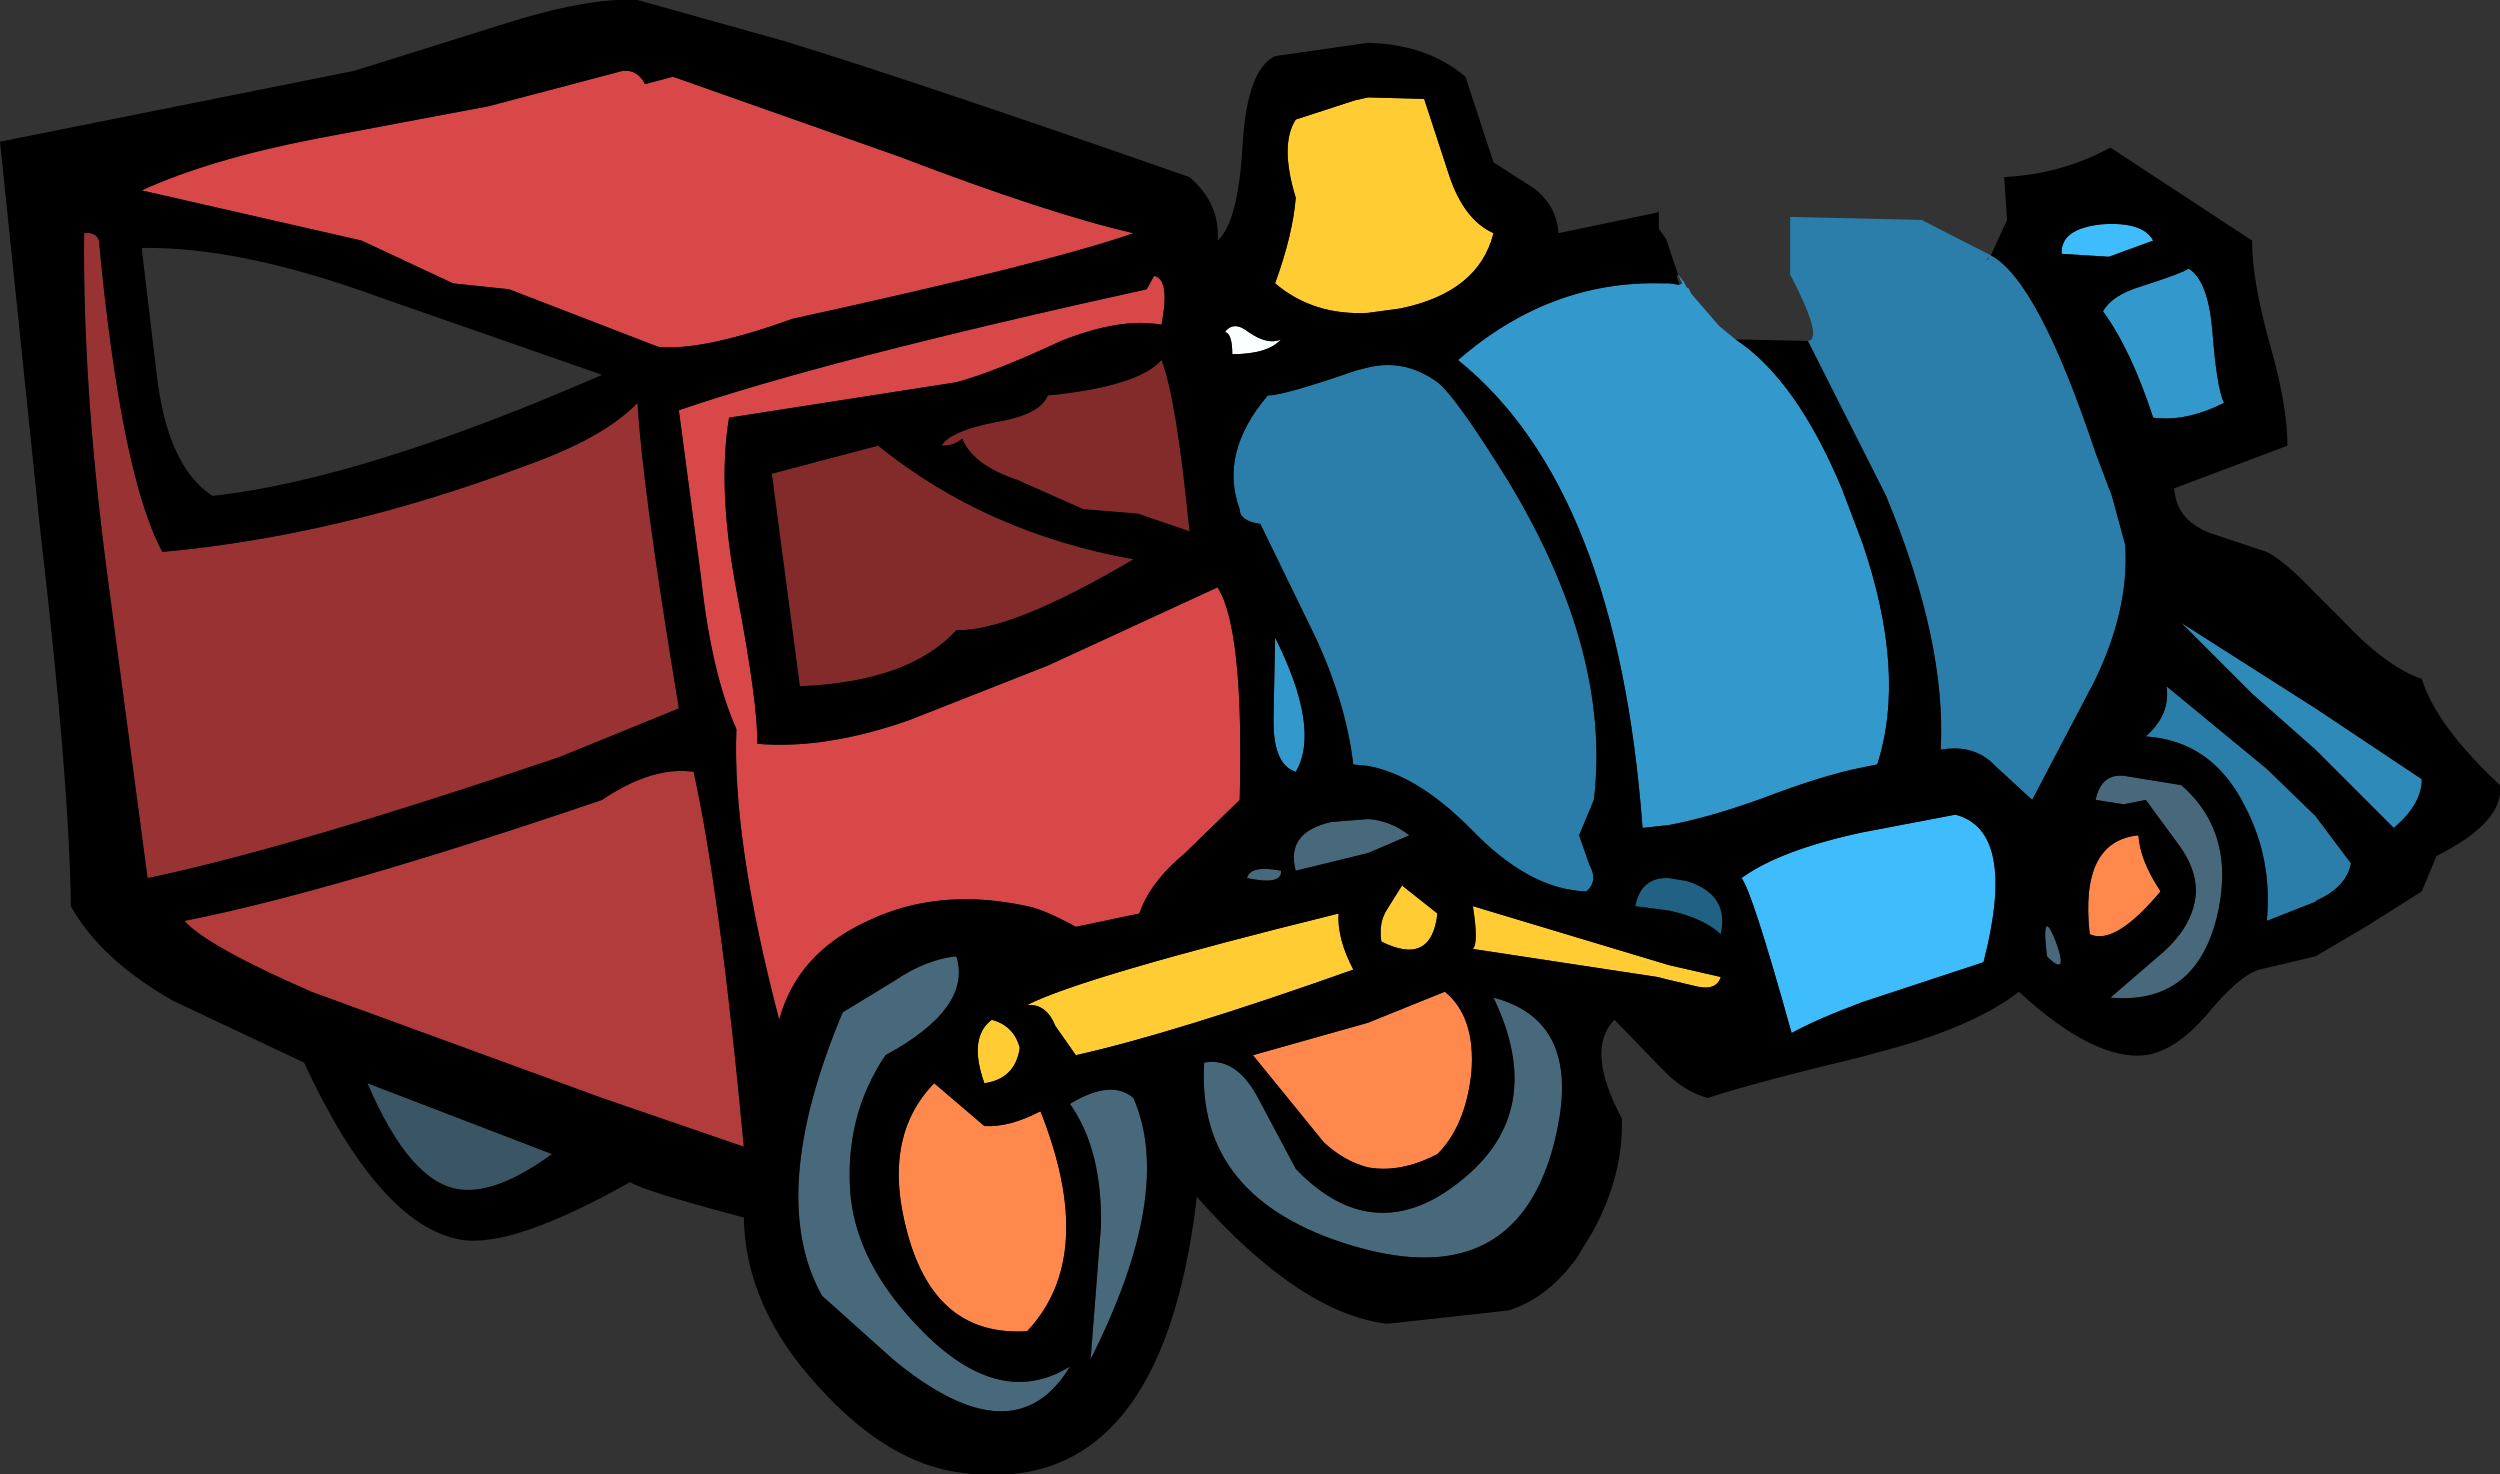
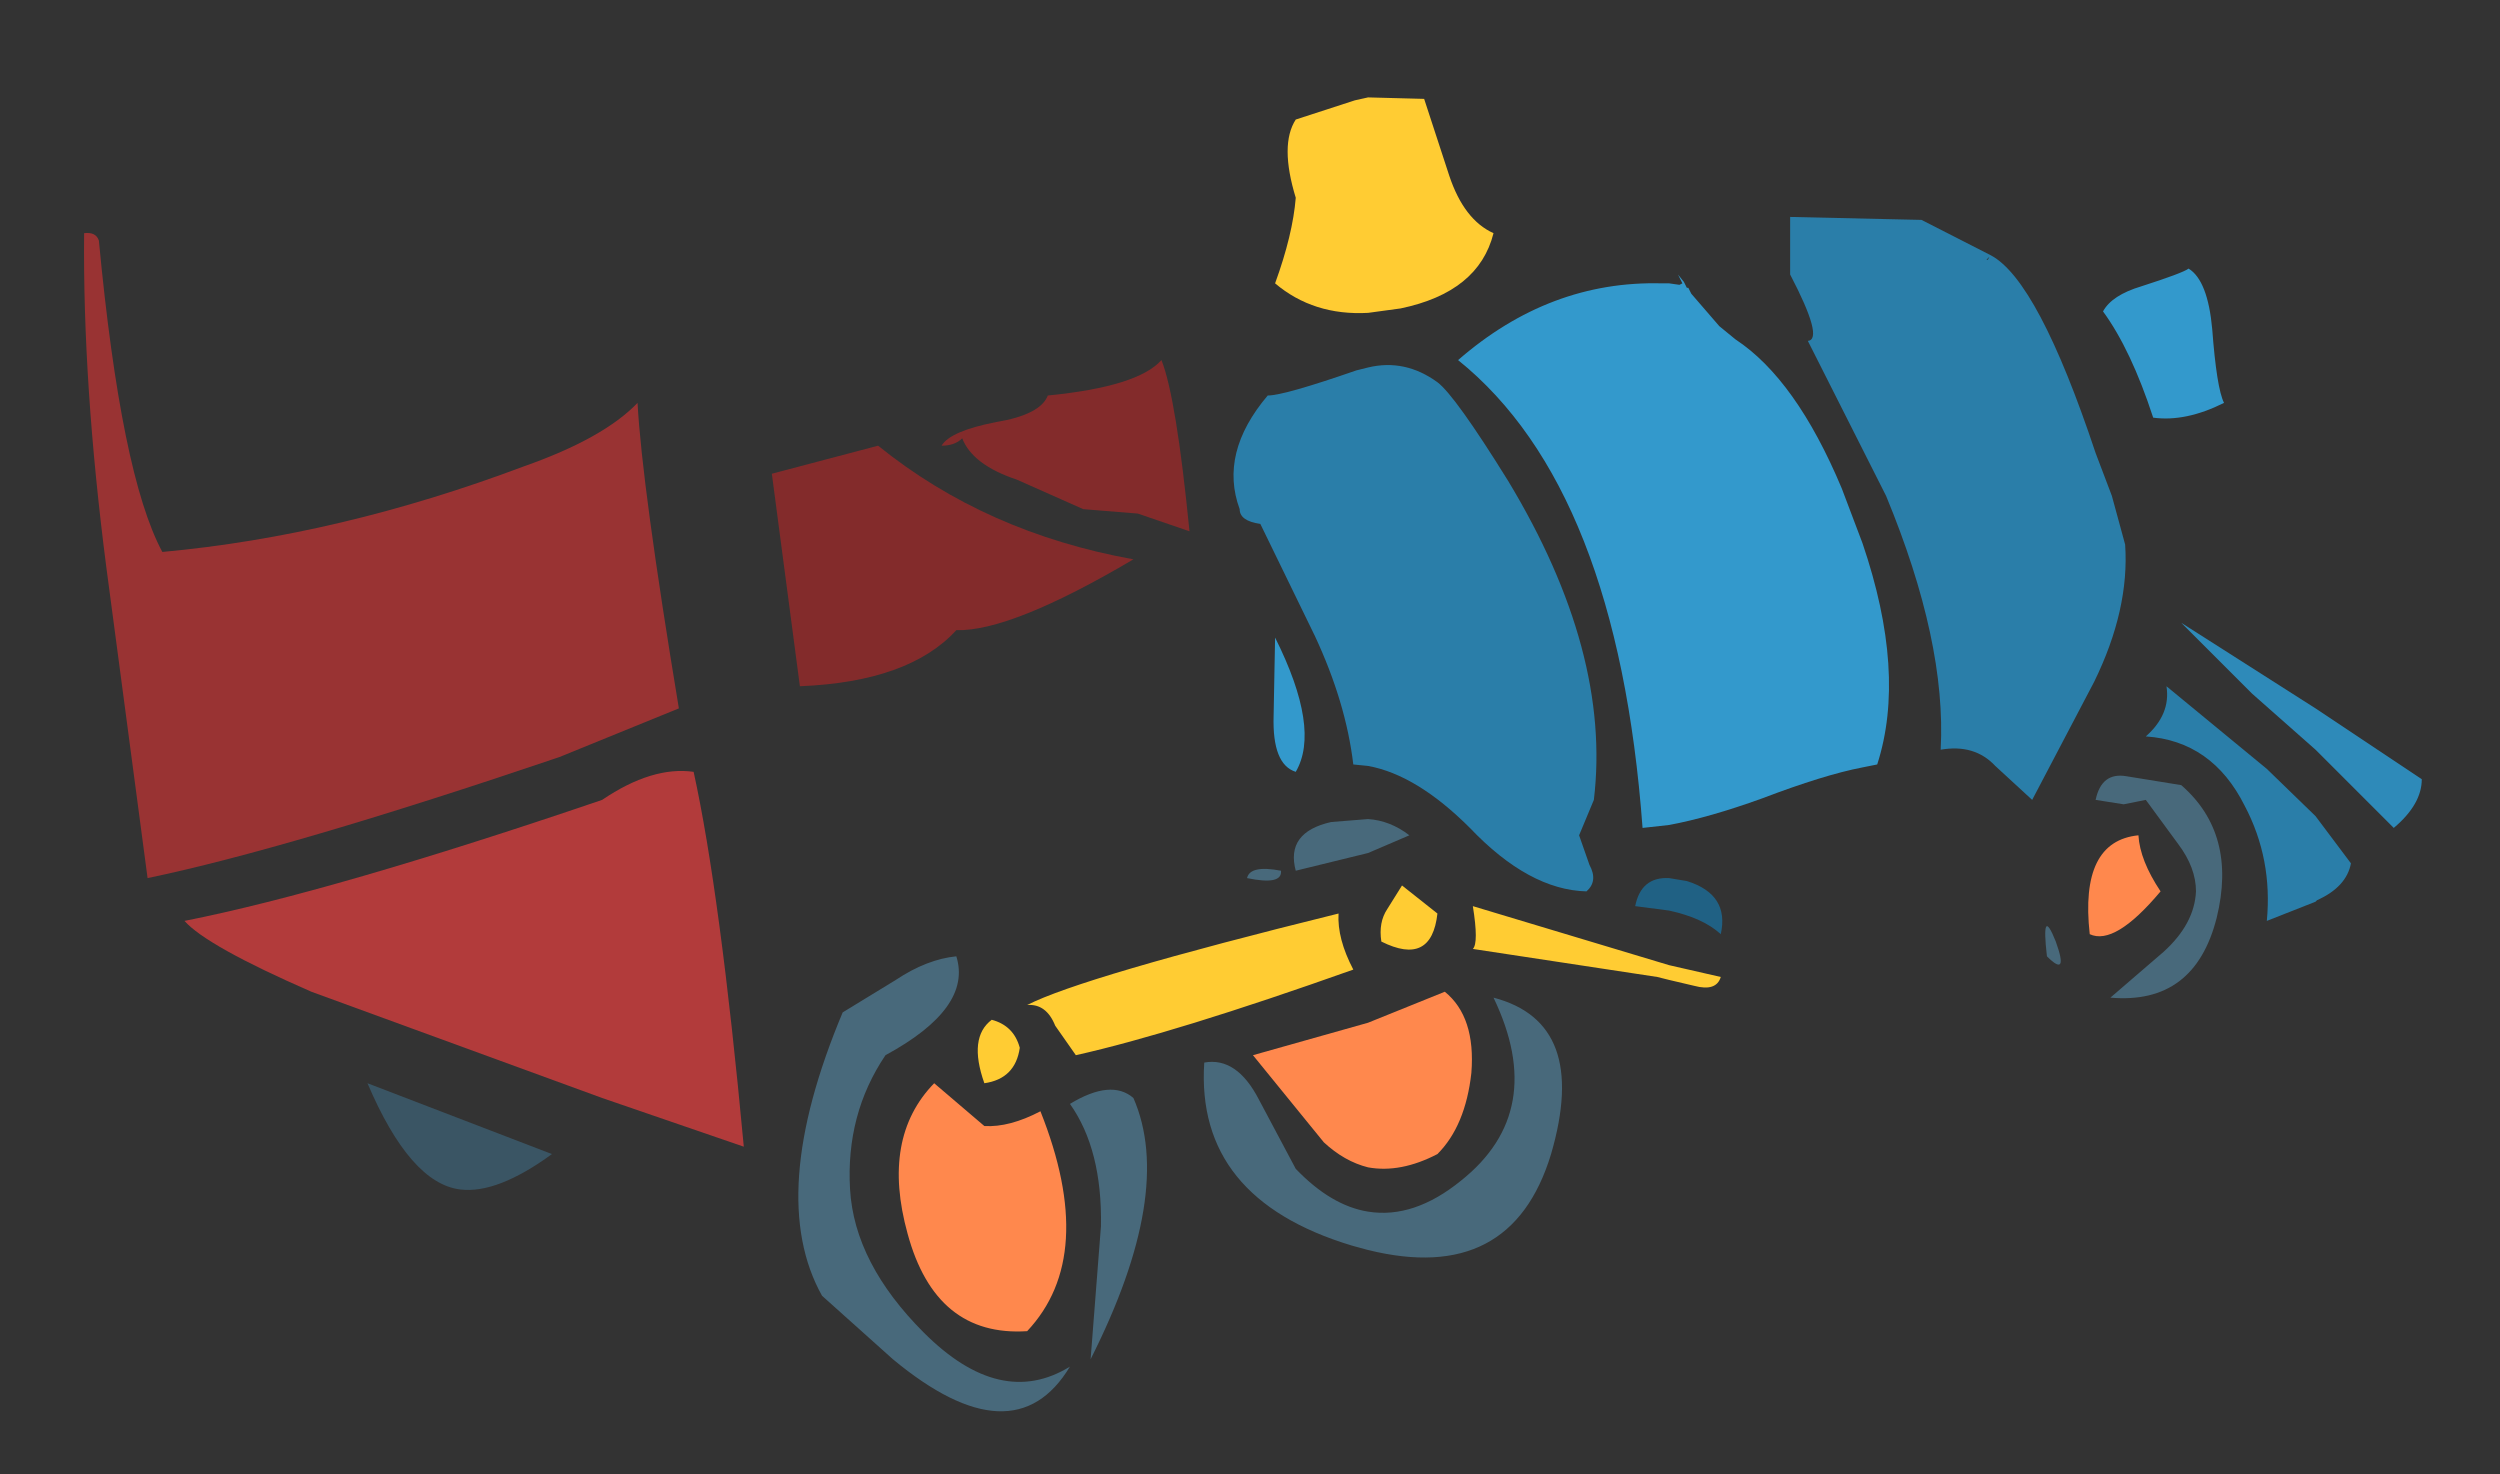
<svg xmlns="http://www.w3.org/2000/svg" height="49.95px" width="84.7px">
  <rect width="100%" height="100%" fill="#333333" stroke="none" />
  <g transform="matrix(1.0, 0.0, 0.0, 1.0, 42.35, 18.45)">
-     <path d="M-20.5 -15.6 L-19.55 -15.85 -11.9 -13.15 Q-6.8 -11.2 -3.95 -10.55 -6.8 -9.55 -15.5 -7.65 -18.55 -6.55 -20.05 -6.7 L-25.1 -8.65 -27.0 -8.85 -30.1 -10.3 -37.55 -12.0 Q-35.25 -13.05 -31.65 -13.75 L-25.8 -14.85 -21.25 -16.05 Q-20.75 -16.1 -20.5 -15.6 M-3.25 -9.1 Q-2.7 -9.0 -3.0 -7.45 -4.4 -7.7 -6.4 -6.9 -8.65 -5.85 -9.95 -5.5 L-17.65 -4.3 Q-18.05 -1.9 -17.4 1.55 -16.65 5.5 -16.7 6.75 -14.4 6.95 -11.55 5.95 L-6.85 4.1 -1.1 1.45 Q-0.2 2.85 -0.35 8.65 L-2.2 10.45 Q-3.4 11.45 -3.75 12.5 L-5.9 12.95 Q-7.0 12.35 -7.55 12.25 -10.55 11.6 -12.95 12.75 -15.35 13.85 -15.95 16.1 -17.55 10.0 -17.4 6.25 -18.25 4.35 -18.6 1.1 L-19.35 -4.55 Q-14.4 -6.25 -3.5 -8.65 L-3.25 -9.1" fill="#d84848" fill-rule="evenodd" stroke="none" />
    <path d="M-39.0 -10.3 Q-38.25 -2.35 -36.85 0.25 -30.85 -0.3 -24.6 -2.65 -21.9 -3.6 -20.75 -4.8 -20.6 -2.0 -19.35 5.55 L-23.4 7.2 Q-32.55 10.3 -37.35 11.3 L-38.75 0.75 Q-39.55 -5.45 -39.5 -10.55 -39.1 -10.6 -39.0 -10.3" fill="#993333" fill-rule="evenodd" stroke="none" />
    <path d="M-12.6 -3.35 Q-8.95 -0.4 -3.95 0.5 -8.1 2.95 -9.95 2.9 -11.55 4.65 -15.25 4.8 L-16.2 -2.4 -12.6 -3.35 M-7.9 -2.2 Q-9.4 -2.7 -9.75 -3.6 -10.0 -3.35 -10.45 -3.35 -10.15 -3.85 -8.6 -4.15 -7.1 -4.4 -6.85 -5.05 -3.8 -5.35 -3.0 -6.25 -2.5 -5.0 -2.05 -0.45 L-3.8 -1.05 -5.65 -1.2 -7.9 -2.2" fill="#832b2b" fill-rule="evenodd" stroke="none" />
-     <path d="M-0.05 -7.2 Q0.6 -6.75 1.05 -6.95 0.6 -6.45 -0.6 -6.45 -0.6 -7.15 -0.85 -7.2 -0.55 -7.6 -0.05 -7.2" fill="#faffff" fill-rule="evenodd" stroke="none" />
-     <path d="M27.5 -9.85 Q27.45 -10.7 28.85 -10.85 30.25 -10.95 30.6 -10.3 L29.1 -9.75 27.5 -9.85 M23.9 9.15 Q26.0 9.7 24.85 14.15 L20.75 15.5 Q19.15 16.1 18.35 16.55 17.0 11.7 16.65 11.3 17.95 10.35 20.75 9.75 L23.9 9.15" fill="#3fbcfc" fill-rule="evenodd" stroke="none" />
    <path d="M14.8 11.4 Q16.25 11.85 15.95 13.2 15.35 12.65 14.2 12.4 L13.05 12.25 Q13.25 11.25 14.2 11.3 L14.8 11.4" fill="#206184" fill-rule="evenodd" stroke="none" />
    <path d="M14.5 -9.15 L14.7 -8.9 14.8 -8.7 14.85 -8.7 14.95 -8.5 15.9 -7.4 15.95 -7.4 15.9 -7.4 16.45 -6.95 Q18.5 -5.6 20.05 -1.9 L20.75 -0.05 Q22.25 4.35 21.25 7.45 L20.75 7.55 Q19.45 7.8 17.35 8.6 15.55 9.25 14.2 9.5 L13.3 9.6 Q12.45 -1.9 7.05 -6.25 10.15 -8.95 13.95 -8.85 L14.05 -8.85 14.2 -8.85 14.55 -8.8 14.65 -8.85 14.5 -9.15 M30.2 -8.75 Q31.6 -9.2 31.8 -9.35 32.45 -8.95 32.6 -7.3 32.75 -5.3 33.0 -4.8 31.7 -4.15 30.6 -4.3 29.85 -6.6 28.9 -7.9 29.2 -8.45 30.2 -8.75 M0.85 3.15 Q2.4 6.25 1.55 7.7 0.75 7.45 0.8 5.8 L0.85 3.15" fill="#3399cc" fill-rule="evenodd" stroke="none" />
    <path d="M4.0 -15.15 L5.9 -15.1 6.75 -12.5 Q7.25 -11.0 8.25 -10.55 7.75 -8.55 5.1 -8.0 L4.0 -7.85 Q2.15 -7.75 0.85 -8.85 1.45 -10.5 1.55 -11.75 1.0 -13.55 1.55 -14.4 L3.55 -15.05 4.0 -15.15 M5.15 11.55 L6.35 12.5 Q6.15 14.3 4.45 13.45 4.35 12.8 4.65 12.35 L5.15 11.55 M3.5 14.4 Q-2.55 16.55 -5.9 17.3 L-6.6 16.3 Q-6.9 15.55 -7.55 15.6 -5.7 14.65 3.0 12.5 2.95 13.35 3.5 14.4 M14.2 14.75 L13.8 14.65 7.55 13.7 Q7.75 13.5 7.55 12.25 L14.2 14.25 15.95 14.65 Q15.8 15.15 15.05 14.95 L14.2 14.75 M-7.8 17.05 Q-7.95 18.1 -9.0 18.25 -9.55 16.7 -8.75 16.1 -8.0 16.3 -7.8 17.05" fill="#ffcc33" fill-rule="evenodd" stroke="none" />
    <path d="M18.9 -6.9 Q19.45 -6.95 18.3 -9.15 L18.3 -11.1 22.75 -11.0 25.1 -9.8 Q26.7 -8.95 28.65 -3.1 L29.2 -1.65 29.65 0.0 Q29.8 2.2 28.6 4.65 L26.5 8.65 25.25 7.5 Q24.55 6.75 23.4 6.95 23.6 3.3 21.55 -1.65 L18.9 -6.9 M4.0 -6.0 Q5.25 -6.3 6.35 -5.5 6.95 -5.05 8.75 -2.15 12.25 3.65 11.65 8.65 L11.15 9.85 11.5 10.85 Q11.8 11.4 11.4 11.75 9.45 11.7 7.45 9.6 5.65 7.8 4.0 7.5 L3.5 7.45 Q3.25 5.35 2.2 3.1 L0.35 -0.7 Q-0.35 -0.8 -0.35 -1.2 -1.05 -3.1 0.6 -5.05 1.15 -5.05 3.6 -5.9 L4.0 -6.0 M24.95 -9.65 L25.0 -9.65 25.05 -9.75 24.95 -9.65 M36.15 12.05 L36.1 12.1 34.45 12.75 Q34.65 10.65 33.7 8.85 32.6 6.65 30.35 6.5 31.2 5.75 31.05 4.8 L34.45 7.6 36.1 9.2 37.3 10.8 Q37.15 11.6 36.15 12.05" fill="#2a7ea9" fill-rule="evenodd" stroke="none" />
    <path d="M31.55 2.65 L36.1 5.55 39.7 7.95 Q39.7 8.8 38.75 9.6 L36.1 6.95 33.95 5.05 31.55 2.65" fill="#2e8ab9" fill-rule="evenodd" stroke="none" />
    <path d="M31.45 10.15 L30.35 8.65 29.6 8.8 28.65 8.65 Q28.85 7.7 29.7 7.85 L31.55 8.15 Q33.45 9.8 32.75 12.65 32.0 15.6 29.15 15.35 L30.95 13.8 Q32.0 12.85 32.05 11.75 32.05 10.95 31.45 10.15 M27.0 13.95 Q26.8 12.2 27.3 13.45 27.75 14.7 27.0 13.95 M1.55 11.05 Q1.2 9.75 2.75 9.4 L4.0 9.3 Q4.75 9.35 5.4 9.85 L4.0 10.45 1.55 11.05 M4.0 22.6 Q5.55 22.85 7.15 21.55 10.1 19.2 8.25 15.35 11.5 16.2 10.2 20.65 8.85 25.1 4.0 23.9 L3.45 23.75 Q-1.85 22.15 -1.55 17.55 -0.45 17.35 0.3 18.8 L1.55 21.15 Q2.75 22.4 4.0 22.6 M-12.0 14.75 Q-10.95 14.05 -9.95 13.95 -9.4 15.7 -12.35 17.3 -13.7 19.3 -13.55 21.85 -13.4 24.35 -11.05 26.7 -8.45 29.3 -6.1 27.85 -8.0 31.0 -12.1 27.6 L-14.5 25.45 Q-16.4 22.05 -13.8 15.85 L-12.0 14.75 M-3.95 18.75 Q-2.55 21.95 -5.4 27.6 L-5.05 23.1 Q-5.0 20.5 -6.1 18.95 -4.7 18.1 -3.95 18.75 M-0.1 11.3 Q0.0 10.85 1.05 11.05 1.1 11.55 -0.1 11.3" fill="#48697b" fill-rule="evenodd" stroke="none" />
    <path d="M30.85 11.75 Q29.3 13.6 28.45 13.2 28.1 10.05 30.1 9.85 30.15 10.7 30.85 11.75 M7.5 17.9 Q7.3 19.7 6.35 20.65 5.1 21.3 4.0 21.1 3.2 20.9 2.5 20.25 L0.1 17.3 4.0 16.2 6.6 15.15 Q7.65 16.0 7.5 17.9 M-10.7 18.25 L-9.0 19.7 Q-8.15 19.75 -7.1 19.2 -5.15 24.1 -7.55 26.65 -10.65 26.85 -11.6 23.35 -12.5 20.1 -10.7 18.25" fill="#ff884d" fill-rule="evenodd" stroke="none" />
    <path d="M-17.15 20.4 L-21.95 18.75 -31.8 15.15 Q-35.35 13.6 -36.1 12.75 -31.05 11.75 -21.95 8.65 -20.25 7.5 -18.85 7.7 -17.95 11.8 -17.15 20.4" fill="#b23b3b" fill-rule="evenodd" stroke="none" />
    <path d="M-26.75 21.85 Q-28.45 21.65 -29.9 18.25 L-23.65 20.65 Q-25.5 22.0 -26.75 21.85" fill="#3a5564" fill-rule="evenodd" stroke="none" />
-     <path d="M25.1 -9.8 L25.65 -11.0 25.55 -12.45 Q27.5 -12.55 29.15 -13.45 L33.95 -10.3 Q33.95 -8.95 34.55 -6.8 35.15 -4.7 35.15 -3.35 L31.3 -1.9 31.35 -1.65 Q31.5 -0.8 32.5 -0.4 L34.45 0.25 Q35.05 0.55 36.1 1.65 L37.0 2.55 Q38.5 4.15 39.7 4.55 40.2 6.15 42.35 8.15 42.5 9.4 40.2 10.55 L39.7 11.75 37.8 12.95 36.1 13.95 34.2 14.4 Q33.5 14.6 32.4 15.95 31.35 17.15 30.35 17.3 28.6 17.5 26.05 15.15 24.45 16.4 21.1 17.25 L20.75 17.35 Q17.2 18.2 15.5 18.75 14.8 18.55 14.2 18.0 L13.8 17.6 12.35 16.1 Q11.35 17.1 12.6 19.45 12.65 21.4 11.6 23.3 L11.05 24.2 Q10.05 25.55 8.75 25.95 L4.65 26.4 Q1.7 26.05 -1.8 22.1 -3.0 32.35 -9.75 31.45 -12.25 31.15 -14.6 28.55 -17.1 25.85 -17.15 22.8 -20.55 21.9 -21.0 21.6 -25.0 23.85 -26.75 23.55 -29.5 23.05 -32.05 17.55 L-36.5 15.45 Q-38.95 14.05 -39.95 12.25 -40.0 7.95 -41.0 -0.6 L-42.35 -13.65 -30.35 -16.05 -25.4 -17.6 Q-22.45 -18.55 -20.75 -18.45 L-15.75 -17.05 Q-11.2 -15.65 -2.05 -12.45 -1.0 -11.55 -1.1 -10.3 -0.4 -10.9 -0.25 -13.55 -0.1 -16.1 0.85 -16.55 L4.0 -17.0 Q6.0 -16.95 7.3 -15.85 L8.25 -12.95 9.65 -12.05 Q10.4 -11.45 10.45 -10.55 L13.8 -11.25 13.85 -11.3 13.85 -11.25 13.85 -10.7 14.1 -10.35 14.5 -9.15 14.45 -9.1 14.55 -8.8 14.2 -8.85 14.05 -8.85 13.95 -8.85 Q10.15 -8.95 7.05 -6.25 12.45 -1.9 13.3 9.6 L14.2 9.5 Q15.55 9.25 17.35 8.6 19.45 7.8 20.75 7.55 L21.25 7.45 Q22.25 4.35 20.75 -0.05 L20.05 -1.9 Q18.5 -5.6 16.45 -6.95 L18.9 -6.9 21.55 -1.65 Q23.6 3.3 23.4 6.95 24.55 6.75 25.25 7.5 L26.5 8.65 28.6 4.65 Q29.8 2.2 29.65 0.0 L29.2 -1.65 28.65 -3.1 Q26.7 -8.95 25.1 -9.8 M4.0 -15.15 L3.55 -15.05 1.55 -14.4 Q1.0 -13.55 1.55 -11.75 1.45 -10.5 0.85 -8.85 2.15 -7.75 4.0 -7.85 L5.1 -8.0 Q7.75 -8.55 8.25 -10.55 7.25 -11.0 6.75 -12.5 L5.9 -15.1 4.0 -15.15 M4.0 -6.0 L3.6 -5.9 Q1.15 -5.05 0.6 -5.05 -1.05 -3.1 -0.35 -1.2 -0.35 -0.8 0.35 -0.7 L2.2 3.1 Q3.25 5.35 3.5 7.45 L4.0 7.5 Q5.65 7.8 7.45 9.6 9.45 11.7 11.4 11.75 11.8 11.4 11.5 10.85 L11.15 9.85 11.65 8.65 Q12.25 3.65 8.75 -2.15 6.95 -5.05 6.35 -5.5 5.25 -6.3 4.0 -6.0 M27.5 -9.85 L29.1 -9.75 30.6 -10.3 Q30.25 -10.95 28.85 -10.85 27.45 -10.7 27.5 -9.85 M30.2 -8.75 Q29.2 -8.45 28.9 -7.9 29.85 -6.6 30.6 -4.3 31.7 -4.15 33.0 -4.8 32.75 -5.3 32.6 -7.3 32.45 -8.95 31.8 -9.35 31.6 -9.2 30.2 -8.75 M31.55 2.65 L33.95 5.05 36.1 6.95 38.75 9.6 Q39.7 8.8 39.7 7.95 L36.1 5.55 31.55 2.65 M31.45 10.15 Q32.05 10.95 32.05 11.75 32.0 12.85 30.95 13.8 L29.15 15.35 Q32.0 15.6 32.75 12.65 33.45 9.8 31.55 8.15 L29.7 7.85 Q28.85 7.7 28.65 8.65 L29.6 8.8 30.35 8.65 31.45 10.15 M36.15 12.05 Q37.15 11.6 37.3 10.8 L36.1 9.2 34.45 7.6 31.05 4.8 Q31.2 5.75 30.35 6.5 32.6 6.65 33.7 8.85 34.65 10.65 34.45 12.75 L36.1 12.1 36.15 12.05 M23.9 9.15 L20.75 9.75 Q17.95 10.35 16.65 11.3 17.0 11.7 18.35 16.55 19.15 16.1 20.75 15.5 L24.85 14.15 Q26.0 9.7 23.9 9.15 M27.0 13.95 Q27.75 14.7 27.3 13.45 26.8 12.2 27.0 13.95 M30.85 11.75 Q30.15 10.7 30.1 9.85 28.1 10.05 28.45 13.2 29.3 13.6 30.85 11.75 M14.8 11.4 L14.2 11.3 Q13.25 11.25 13.05 12.25 L14.2 12.4 Q15.35 12.65 15.95 13.2 16.25 11.85 14.8 11.4 M0.85 3.15 L0.8 5.8 Q0.75 7.45 1.55 7.7 2.4 6.25 0.85 3.15 M1.55 11.05 L4.0 10.45 5.4 9.85 Q4.75 9.35 4.0 9.3 L2.75 9.4 Q1.2 9.75 1.55 11.05 M5.15 11.55 L4.65 12.35 Q4.35 12.8 4.45 13.45 6.15 14.3 6.35 12.5 L5.15 11.55 M7.5 17.9 Q7.65 16.0 6.6 15.15 L4.0 16.2 0.1 17.3 2.5 20.25 Q3.2 20.9 4.0 21.1 5.1 21.3 6.35 20.65 7.3 19.7 7.5 17.9 M3.5 14.4 Q2.95 13.35 3.0 12.5 -5.7 14.65 -7.55 15.6 -6.9 15.55 -6.6 16.3 L-5.9 17.3 Q-2.55 16.55 3.5 14.4 M4.0 22.6 Q2.75 22.4 1.55 21.15 L0.3 18.8 Q-0.45 17.35 -1.55 17.55 -1.85 22.15 3.45 23.75 L4.0 23.9 Q8.85 25.1 10.2 20.65 11.5 16.2 8.25 15.35 10.1 19.2 7.15 21.55 5.55 22.85 4.0 22.6 M14.2 14.75 L15.05 14.95 Q15.8 15.15 15.95 14.65 L14.2 14.25 7.55 12.25 Q7.75 13.5 7.55 13.7 L13.8 14.65 14.2 14.75 M-20.5 -15.6 Q-20.75 -16.1 -21.25 -16.05 L-25.8 -14.85 -31.65 -13.75 Q-35.25 -13.05 -37.55 -12.0 L-30.1 -10.3 -27.0 -8.85 -25.1 -8.65 -20.05 -6.7 Q-18.55 -6.55 -15.5 -7.65 -6.8 -9.55 -3.95 -10.55 -6.8 -11.2 -11.9 -13.15 L-19.55 -15.85 -20.5 -15.6 M-39.0 -10.3 Q-39.1 -10.6 -39.5 -10.55 -39.55 -5.45 -38.75 0.75 L-37.35 11.3 Q-32.55 10.3 -23.4 7.2 L-19.35 5.55 Q-20.6 -2.0 -20.75 -4.8 -21.9 -3.6 -24.6 -2.65 -30.85 -0.3 -36.85 0.25 -38.25 -2.35 -39.0 -10.3 M-37.05 -5.85 Q-36.7 -2.65 -35.15 -1.65 -30.1 -2.2 -21.95 -5.75 L-29.55 -8.4 Q-34.2 -10.1 -37.55 -10.05 L-37.05 -5.85 M-12.6 -3.35 L-16.2 -2.4 -15.25 4.8 Q-11.55 4.65 -9.95 2.9 -8.1 2.95 -3.95 0.5 -8.95 -0.4 -12.6 -3.35 M-3.25 -9.1 L-3.5 -8.65 Q-14.4 -6.25 -19.35 -4.55 L-18.6 1.1 Q-18.25 4.35 -17.4 6.25 -17.55 10.0 -15.95 16.1 -15.35 13.85 -12.95 12.75 -10.55 11.6 -7.55 12.25 -7.0 12.35 -5.9 12.95 L-3.75 12.5 Q-3.4 11.45 -2.2 10.45 L-0.35 8.65 Q-0.2 2.85 -1.1 1.45 L-6.85 4.1 -11.55 5.95 Q-14.4 6.95 -16.7 6.75 -16.65 5.5 -17.4 1.55 -18.05 -1.9 -17.65 -4.3 L-9.95 -5.5 Q-8.65 -5.85 -6.4 -6.9 -4.4 -7.7 -3.0 -7.45 -2.7 -9.0 -3.25 -9.1 M-0.05 -7.2 Q-0.55 -7.6 -0.85 -7.2 -0.6 -7.15 -0.6 -6.45 0.6 -6.45 1.05 -6.95 0.6 -6.75 -0.05 -7.2 M-7.9 -2.2 L-5.65 -1.2 -3.8 -1.05 -2.05 -0.45 Q-2.5 -5.0 -3.0 -6.25 -3.8 -5.35 -6.85 -5.05 -7.1 -4.4 -8.6 -4.15 -10.15 -3.85 -10.45 -3.35 -10.0 -3.35 -9.75 -3.6 -9.4 -2.7 -7.9 -2.2 M-10.7 18.25 Q-12.5 20.1 -11.6 23.35 -10.65 26.85 -7.55 26.65 -5.15 24.1 -7.1 19.2 -8.15 19.75 -9.0 19.7 L-10.7 18.25 M-12.0 14.75 L-13.8 15.85 Q-16.4 22.05 -14.5 25.45 L-12.1 27.6 Q-8.0 31.0 -6.1 27.85 -8.45 29.3 -11.05 26.7 -13.4 24.35 -13.55 21.85 -13.7 19.3 -12.35 17.3 -9.4 15.7 -9.95 13.95 -10.95 14.05 -12.0 14.75 M-7.8 17.05 Q-8.0 16.3 -8.75 16.1 -9.55 16.7 -9.0 18.25 -7.95 18.1 -7.8 17.05 M-3.95 18.75 Q-4.7 18.1 -6.1 18.95 -5.0 20.5 -5.05 23.1 L-5.4 27.6 Q-2.55 21.95 -3.95 18.75 M-17.15 20.4 Q-17.95 11.8 -18.85 7.7 -20.25 7.5 -21.95 8.65 -31.05 11.75 -36.1 12.75 -35.35 13.6 -31.8 15.15 L-21.95 18.75 -17.15 20.4 M-26.75 21.85 Q-25.5 22.0 -23.65 20.65 L-29.9 18.25 Q-28.45 21.65 -26.75 21.85 M-0.1 11.3 Q1.1 11.55 1.05 11.05 0.0 10.85 -0.1 11.3" fill="#000000" fill-rule="evenodd" stroke="none" />
  </g>
</svg>